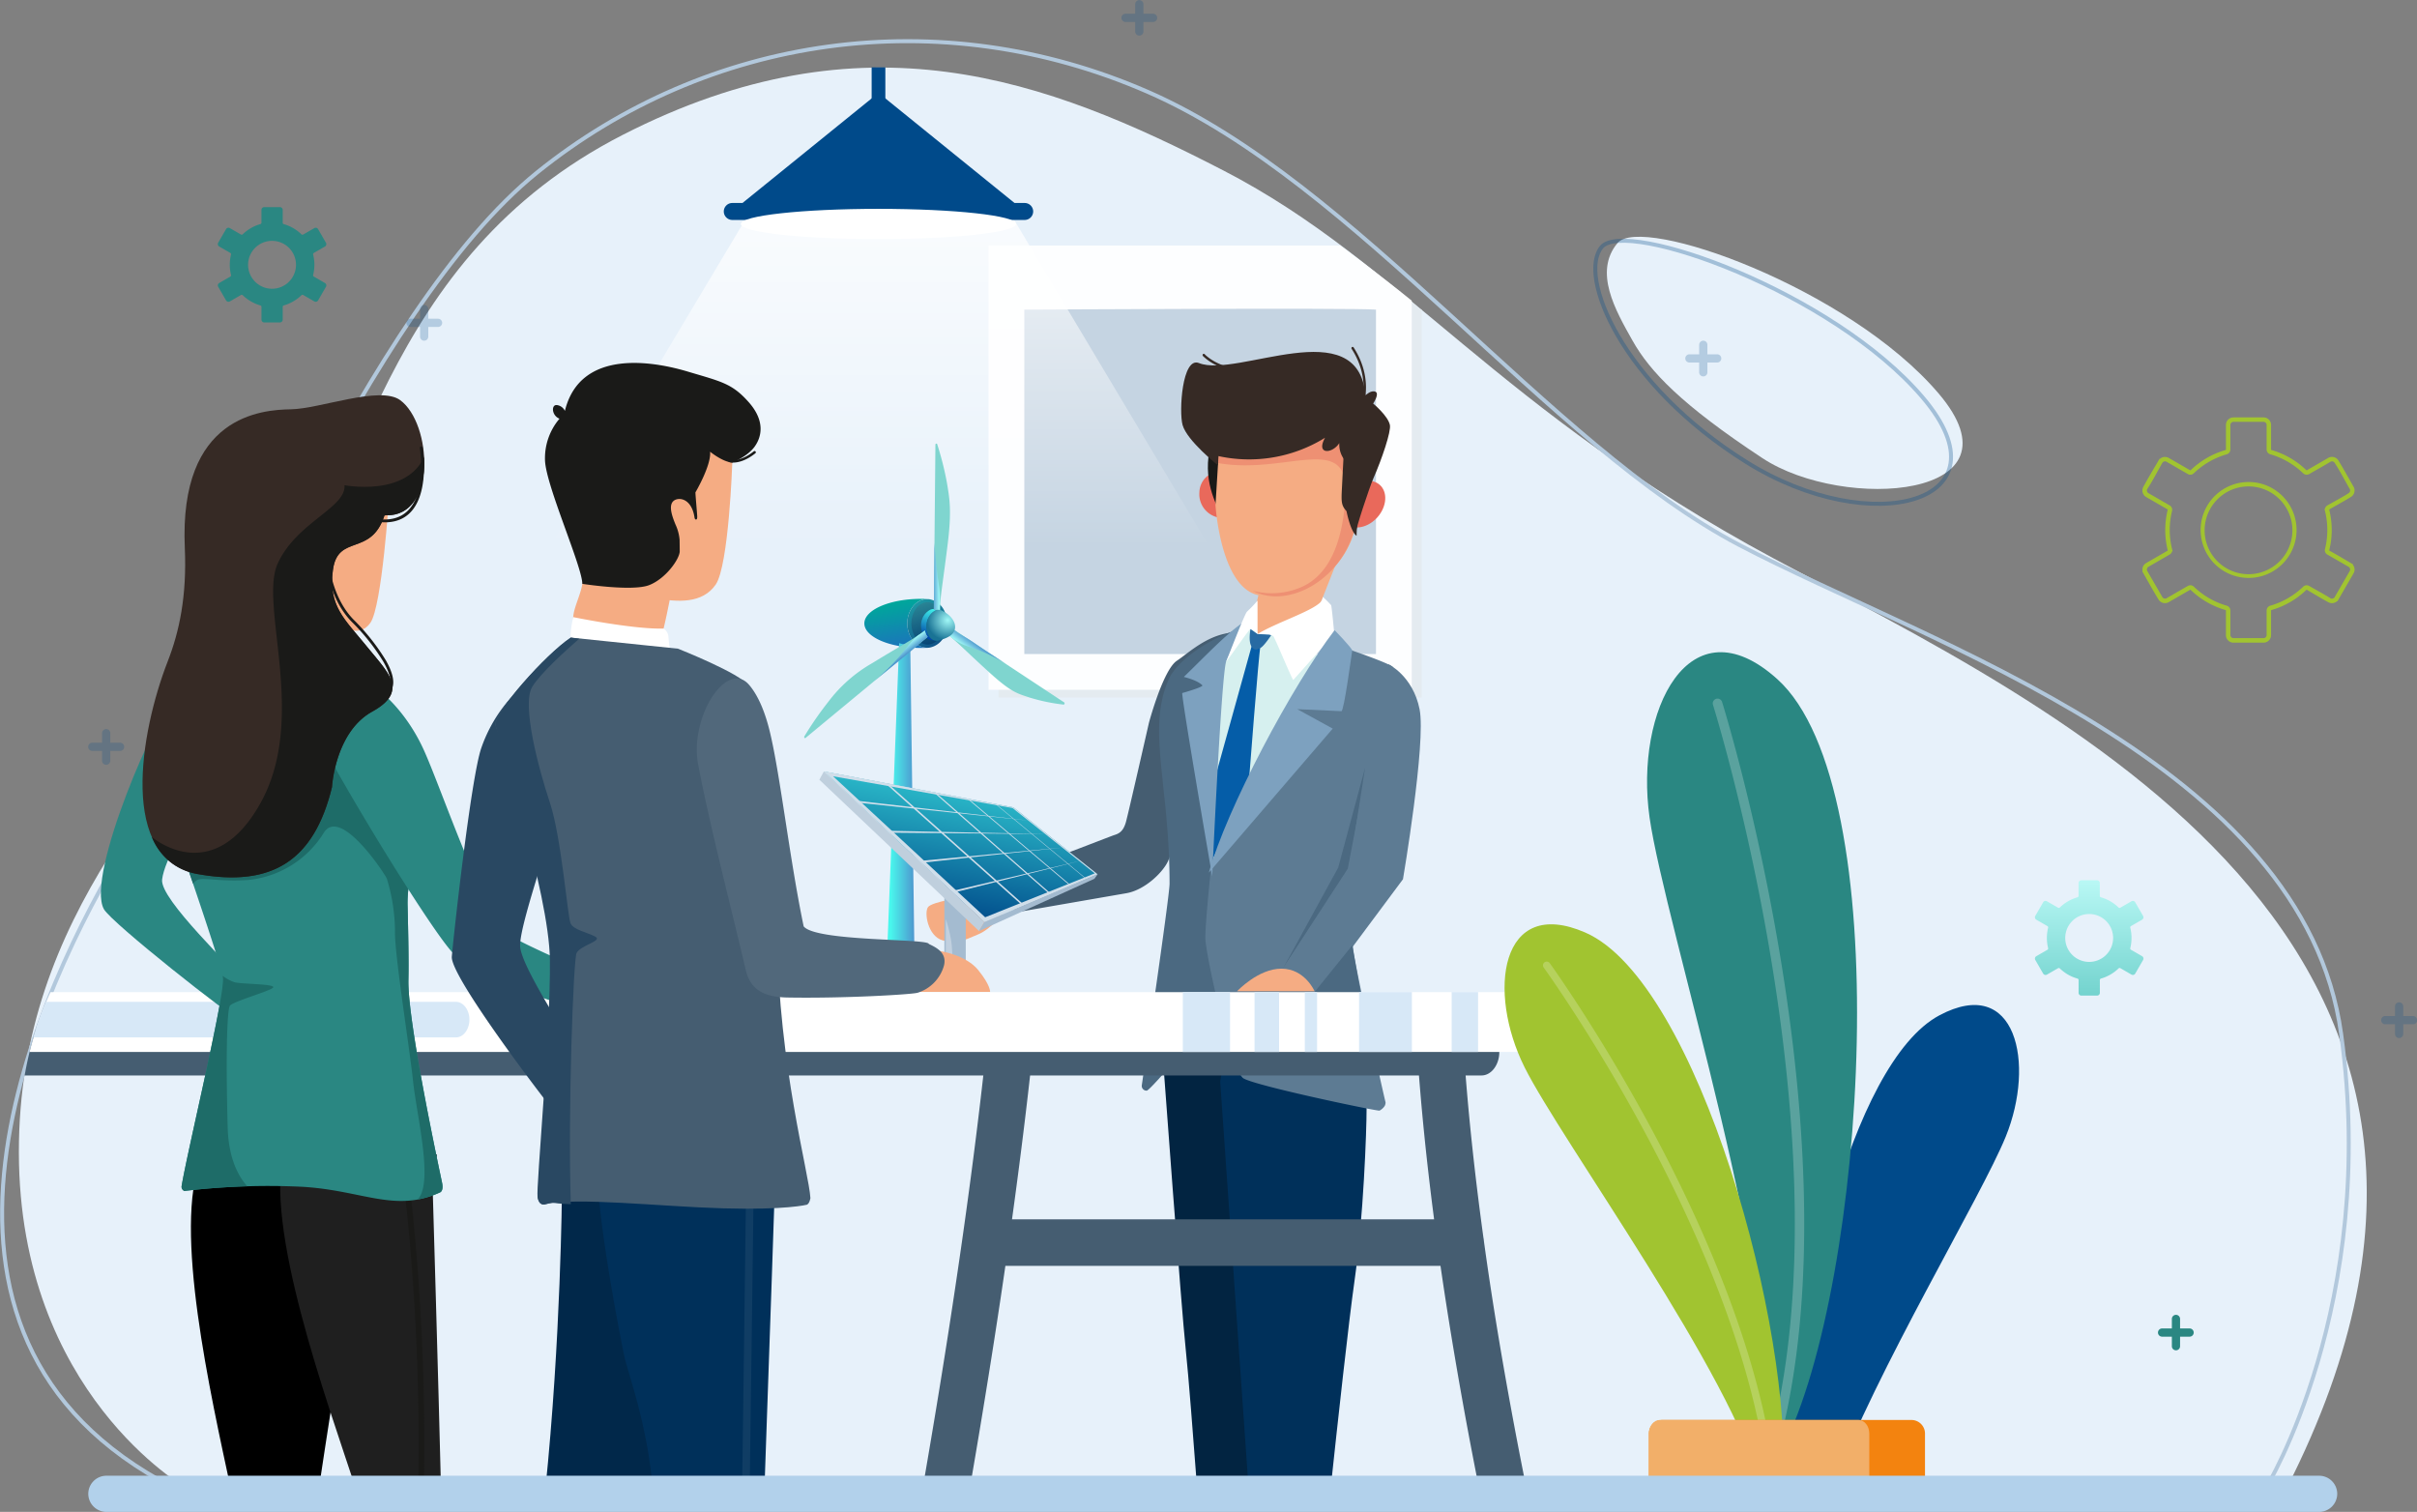
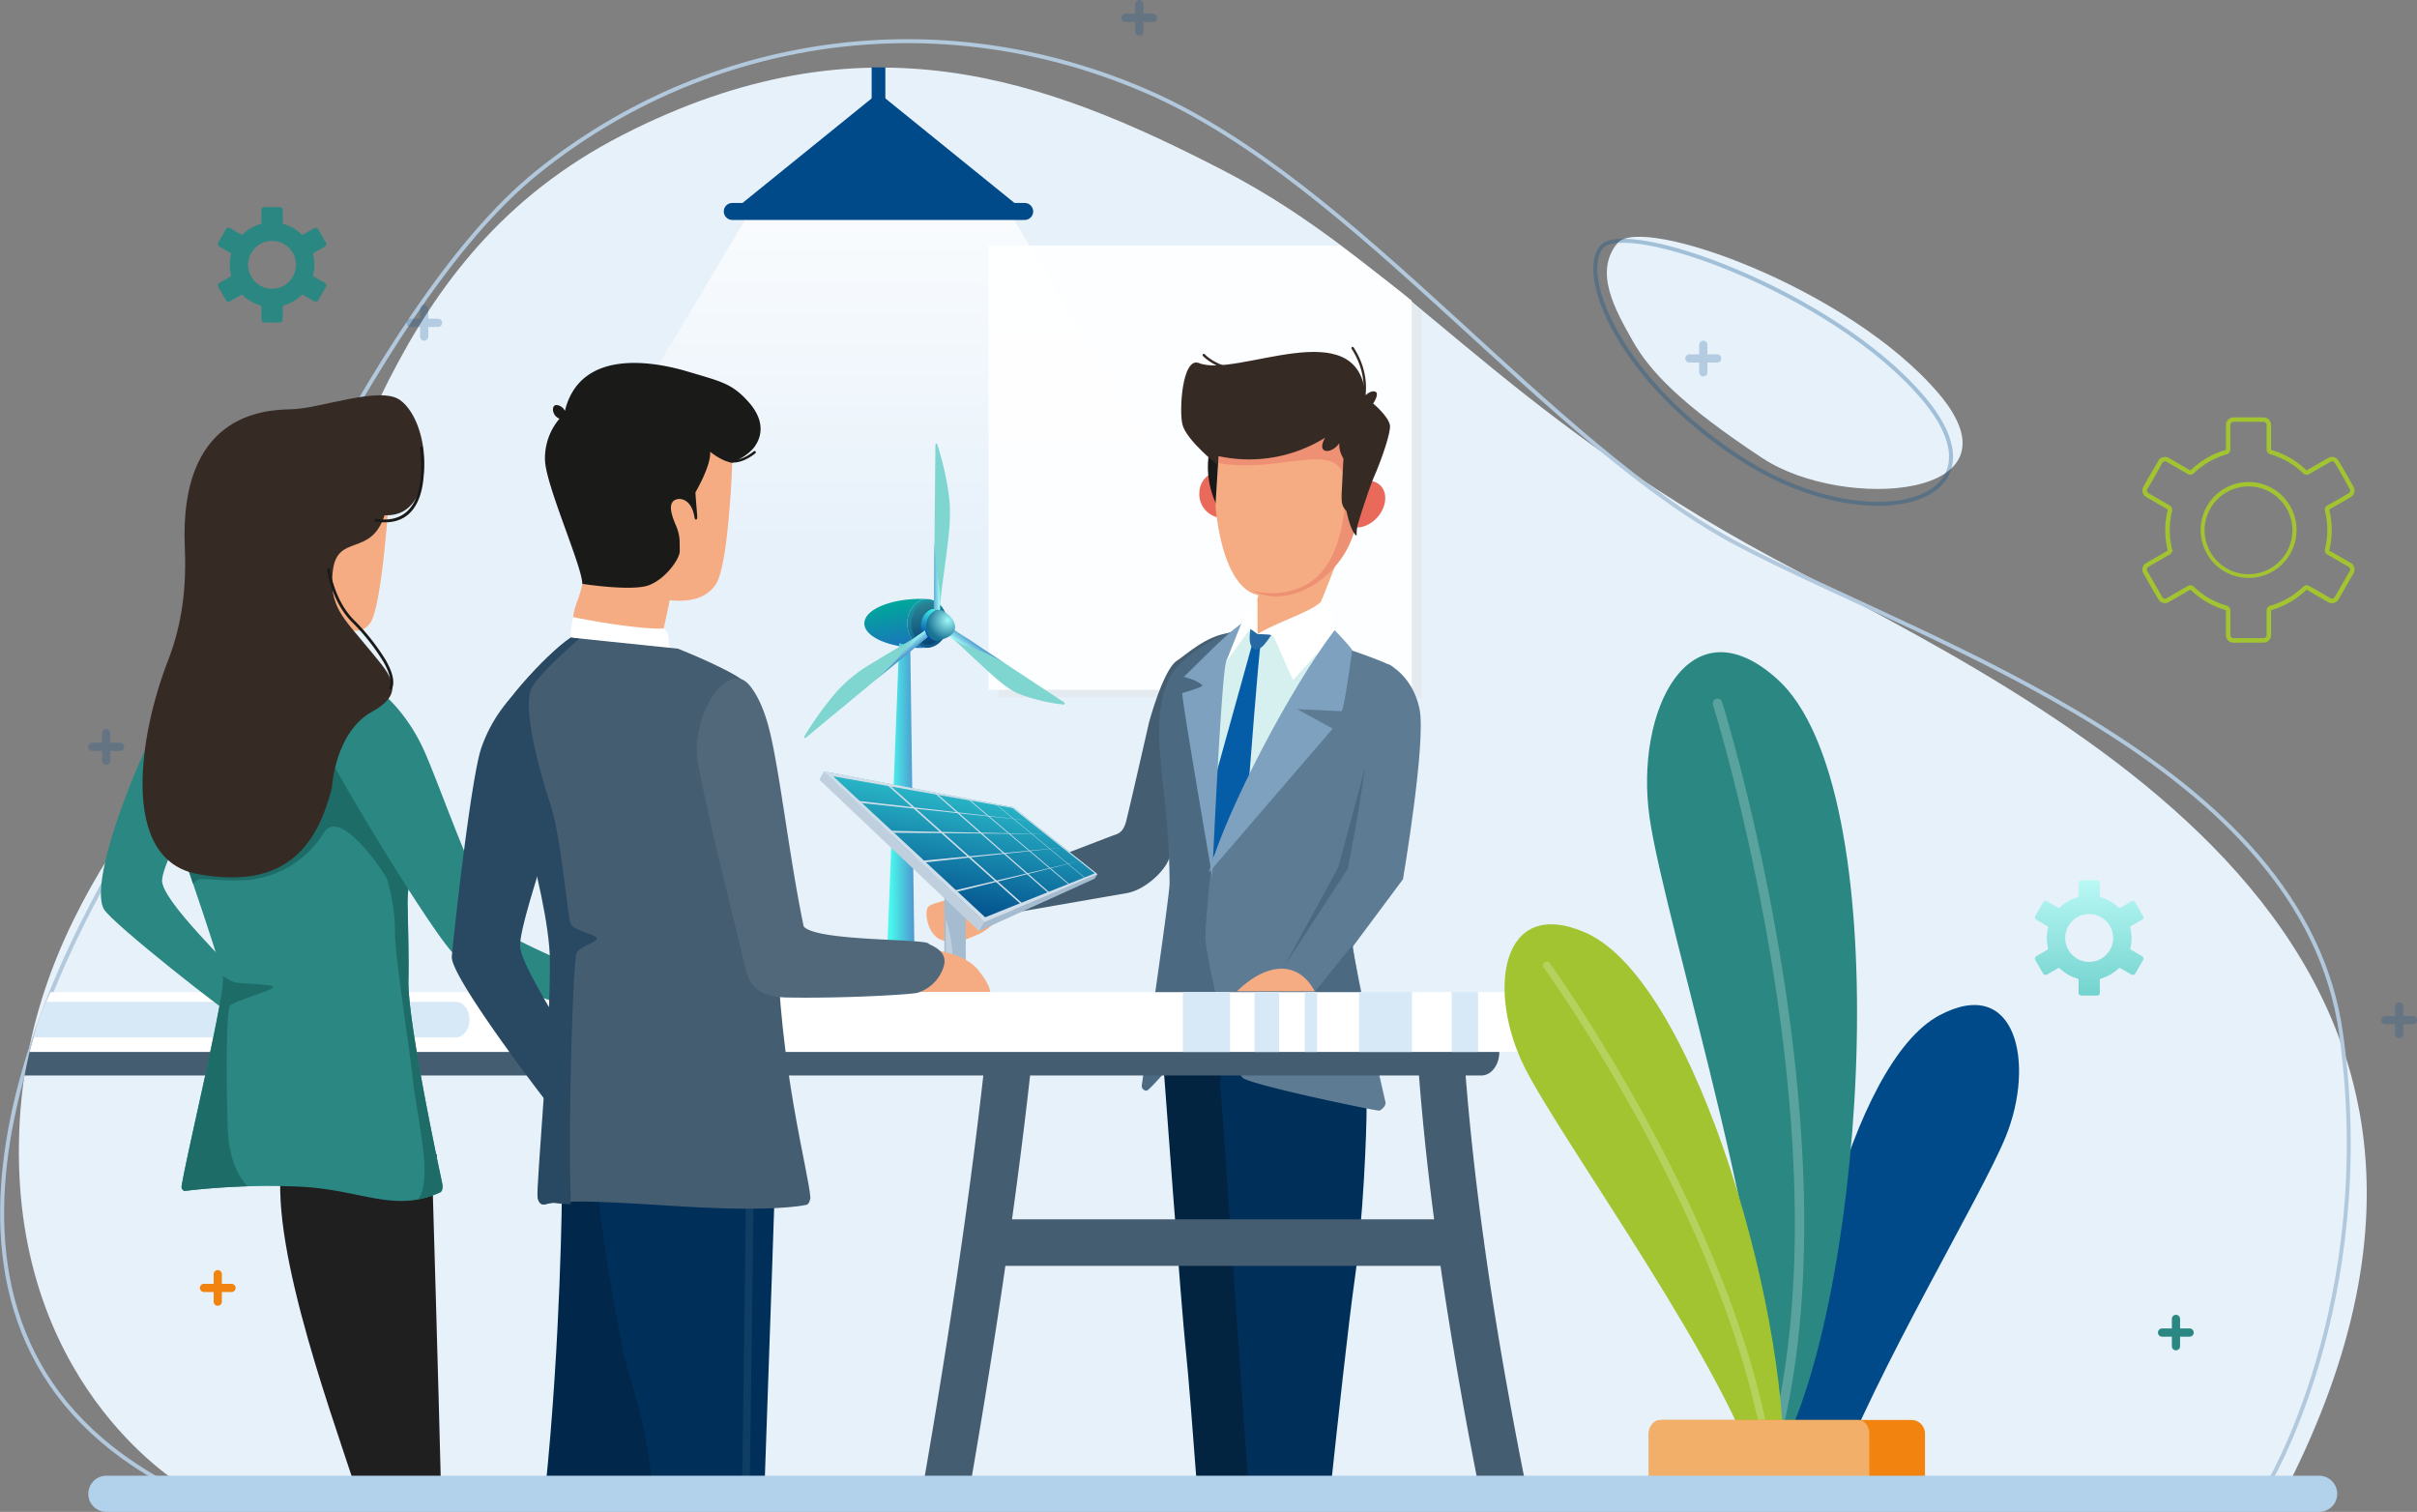
<svg xmlns="http://www.w3.org/2000/svg" xmlns:xlink="http://www.w3.org/1999/xlink" width="608.362" height="380.565" viewBox="0 0 608.362 380.565">
  <rect x="0" y="0" width="608.362" height="380.565" fill="#808080" stroke="none" />
  <defs>
    <linearGradient id="linear-gradient" x1="0.556" y1="-0.036" x2="0.359" y2="0.913" gradientUnits="objectBoundingBox">
      <stop offset="0" stop-color="#42f7ec" />
      <stop offset="1" stop-color="#0047a8" />
    </linearGradient>
    <linearGradient id="linear-gradient-2" x1="0.5" y1="0.654" x2="0.5" y2="-0.205" gradientUnits="objectBoundingBox">
      <stop offset="0" stop-color="#fff" stop-opacity="0" />
      <stop offset="1" stop-color="#fff" />
    </linearGradient>
    <linearGradient id="linear-gradient-3" x1="0.5" x2="0.5" y2="1" gradientUnits="objectBoundingBox">
      <stop offset="0" stop-color="#b9f8f5" />
      <stop offset="1" stop-color="#73d3ce" />
    </linearGradient>
    <linearGradient id="linear-gradient-4" x1="0.138" y1="0.763" x2="1.05" y2="0.74" gradientUnits="objectBoundingBox">
      <stop offset="0" stop-color="#4e96ce" />
      <stop offset="1" stop-color="#a7fffa" />
    </linearGradient>
    <linearGradient id="linear-gradient-5" x1="0.5" y1="1" x2="0.296" y2="0.134" gradientUnits="objectBoundingBox">
      <stop offset="0" stop-color="#1b75bb" />
      <stop offset="1" stop-color="#00a69c" />
    </linearGradient>
    <linearGradient id="linear-gradient-6" x1="1" y1="0.511" x2="0.144" y2="0.511" gradientUnits="objectBoundingBox">
      <stop offset="0" stop-color="#4e96ce" />
      <stop offset="1" stop-color="#49f7ed" />
    </linearGradient>
    <linearGradient id="linear-gradient-7" x1="0.663" y1="1" x2="-0.056" y2="-0.455" gradientUnits="objectBoundingBox">
      <stop offset="0" stop-color="#105388" />
      <stop offset="1" stop-color="#26beb4" />
    </linearGradient>
    <linearGradient id="linear-gradient-8" x1="0.615" y1="1.05" x2="0.369" gradientUnits="objectBoundingBox">
      <stop offset="0" stop-color="#043e71" stop-opacity="0.918" />
      <stop offset="1" stop-color="#2a8595" />
    </linearGradient>
    <clipPath id="clip-path">
      <path id="Path_19124" data-name="Path 19124" d="M982.968,391.4l1.39.223a2.571,2.571,0,0,1-1.6-.989,3.834,3.834,0,0,1-.724-1.612,4.8,4.8,0,0,1-.095-1.021,4.332,4.332,0,0,1,2.365-4,2.553,2.553,0,0,1,.731-.177l-1.389-.224a2.567,2.567,0,0,0-.732.177,4.335,4.335,0,0,0-2.365,4,4.8,4.8,0,0,0,.1,1.021,3.832,3.832,0,0,0,.724,1.613A2.573,2.573,0,0,0,982.968,391.4Z" transform="translate(-980.546 -383.599)" fill="url(#linear-gradient)" />
    </clipPath>
    <radialGradient id="radial-gradient" cx="0.72" cy="0.336" r="0.649" gradientTransform="matrix(-0.692, 0.77, -0.835, -0.638, 1.499, -0.004)" gradientUnits="objectBoundingBox">
      <stop offset="0" stop-color="#a0f7f6" />
      <stop offset="1" stop-color="#197395" />
    </radialGradient>
    <linearGradient id="linear-gradient-10" x1="-0.257" y1="0.728" x2="1" y2="0.721" xlink:href="#linear-gradient-4" />
    <linearGradient id="linear-gradient-11" x1="0.133" y1="0.762" x2="0.998" y2="0.761" xlink:href="#linear-gradient-4" />
    <linearGradient id="linear-gradient-12" x1="0.645" y1="0.5" x2="0.125" y2="0.371" xlink:href="#linear-gradient-6" />
    <linearGradient id="linear-gradient-13" x1="0.875" y1="-0.241" x2="0.5" y2="1" gradientUnits="objectBoundingBox">
      <stop offset="0" stop-color="#42f7ec" />
      <stop offset="1" stop-color="#004a8a" />
    </linearGradient>
  </defs>
  <g id="Group_5664" data-name="Group 5664" transform="translate(-1024.061 -2423.435)">
    <path id="Path_19287" data-name="Path 19287" d="M-9824.026,2288.822c4.354,7.732,12.274,16.109,32.7,29.578s66.939,10.236,44.3-16.329-74.739-45.062-80.785-37.812S-9828.381,2281.09-9824.026,2288.822Z" transform="translate(11259 220.36)" fill="#e7f1fa" />
    <path id="Path_19288" data-name="Path 19288" d="M-9791.33,2318.4c31.509,19.691,66.939,10.236,44.3-16.329s-74.739-45.062-80.785-37.812S-9822.839,2298.709-9791.33,2318.4Z" transform="translate(11255 221.36)" fill="none" stroke="rgba(0,74,138,0.3)" stroke-width="1" />
    <path id="Path_19275" data-name="Path 19275" d="M-11840.09,2597.955s-41.985-23.758-42.1-84.366,39.706-94.938,62.678-130.046,28.624-95.1,89.321-126.16,106.425-14.177,151.289,9.02,69.207,60.405,138.276,97.53,199.42,96.156,129.282,234.022C-11313.438,2597.224-11840.09,2597.955-11840.09,2597.955Z" transform="translate(12911 200)" fill="#e7f1fa" />
    <path id="Path_19286" data-name="Path 19286" d="M-9664.574,2597.955s28.321-46.174,18.9-114.284-103.123-97.751-151.369-123-96.334-91.109-148.951-114.092-110.91-14.21-153.691,20.226-80.721,132.006-103.181,168.675-63.485,123.948,11.7,162.474C-10190.871,2597.678-9664.574,2597.955-9664.574,2597.955Z" transform="translate(11259 200)" fill="none" stroke="#b2c8dc" stroke-width="1" />
    <g id="Group_5539" data-name="Group 5539" transform="translate(989.373 2380.158)">
      <g id="Group_5526" data-name="Group 5526" transform="translate(39.627 40)">
        <g id="Group_5523" data-name="Group 5523" transform="translate(114.335 65.086)">
          <path id="Path_19170" data-name="Path 19170" d="M357.832,117.418h-32.2v112.1H432.149V131.878c-.751-.145-2.7-2.563-3.785-2.691-7.181-.859-15.07,2.691-26.2,2.691h-25.71A19.3,19.3,0,0,1,357.832,117.418Z" transform="translate(-193.584 -115.751)" fill="#e4ebf0" fill-rule="evenodd" />
          <path id="Path_19171" data-name="Path 19171" d="M411.38,115.594H322.894V227.419H429.412V129.468C421.244,122.82,411.38,115.594,411.38,115.594Z" transform="translate(-193.349 -115.594)" fill="#fdfeff" fill-rule="evenodd" />
-           <path id="Path_19172" data-name="Path 19172" d="M421.255,132.569v86.694H332.747V132.569S415.814,132.086,421.255,132.569Z" transform="translate(-194.197 -116.442)" fill="#c5d4e2" fill-rule="evenodd" />
        </g>
        <path id="Path_19173" data-name="Path 19173" d="M172.439,220.405a36.107,36.107,0,0,0,1.313-9.665h0A36.072,36.072,0,0,0,171.5,198.16L234.264,93.075h66.37l76.054,127.33Z" transform="translate(-50.98 -35.569)" fill-rule="evenodd" fill="url(#linear-gradient-2)" />
        <g id="Group_5525" data-name="Group 5525" transform="translate(177.24 20.229)">
          <g id="Group_5524" data-name="Group 5524">
            <path id="Path_19174" data-name="Path 19174" d="M309.773,99.2H235.578l37.1-30.041Z" transform="translate(-233.736 -62.739)" fill="#004a8a" fill-rule="evenodd" />
            <path id="Path_19175" data-name="Path 19175" d="M235.7,90.739H309.3a2.143,2.143,0,0,1,2.136,2.135h0a2.143,2.143,0,0,1-2.136,2.135H235.7a2.143,2.143,0,0,1-2.136-2.135h0A2.143,2.143,0,0,1,235.7,90.739Z" transform="translate(-233.563 -56.597)" fill="#004a8a" fill-rule="evenodd" />
            <rect id="Rectangle_3445" data-name="Rectangle 3445" width="3.447" height="10.727" transform="translate(37.216)" fill="#004a8a" />
          </g>
-           <path id="Path_19176" data-name="Path 19176" d="M272.906,91.257c19.14,0,34.655,1.706,34.655,3.811s-15.515,3.813-34.655,3.813-34.655-1.707-34.655-3.813S253.766,91.257,272.906,91.257Z" transform="translate(-233.967 -55.642)" fill="#fff" fill-rule="evenodd" />
        </g>
        <g id="Group_5540" data-name="Group 5540">
          <path id="Path_19177" data-name="Path 19177" d="M149.591,128.615a1.033,1.033,0,0,1,2.066,0v2.431h2.43a1.033,1.033,0,1,1,0,2.065h-2.43v2.431a1.033,1.033,0,0,1-2.066,0v-2.431H147.16a1.033,1.033,0,0,1,0-2.065h2.431Z" transform="translate(-48.796 -47.54)" fill="rgba(0,74,138,0.22)" fill-rule="evenodd" />
          <path id="Path_19178" data-name="Path 19178" d="M116.352,146.889Zm-3.132-11.927a6.028,6.028,0,1,0,1.764,4.26,6.011,6.011,0,0,0-1.764-4.26Zm-1.3-5.972a10.573,10.573,0,0,1,2.362,1,10.737,10.737,0,0,1,2.072,1.563.37.37,0,0,0,.441.053l2.8-1.617.015-.009a.7.7,0,0,1,.932.264l.013.019,1.969,3.413a.7.7,0,0,1-.254.949l-.019.011-2.777,1.6a.368.368,0,0,0-.175.408h0a11.1,11.1,0,0,1,.234,1.273,10.683,10.683,0,0,1-.235,3.869.372.372,0,0,0,.2.42l2.776,1.6h0a.7.7,0,0,1,.254.949l-1.981,3.432h0a.7.7,0,0,1-.947.255l-.021-.01-2.78-1.606a.371.371,0,0,0-.441.054,10.687,10.687,0,0,1-2.072,1.56,10.566,10.566,0,0,1-2.377,1.011.37.37,0,0,0-.269.356v3.23a.7.7,0,0,1-.693.693h-3.964a.7.7,0,0,1-.693-.693v-3.231a.371.371,0,0,0-.285-.36,10.639,10.639,0,0,1-4.433-2.568.371.371,0,0,0-.46-.041l-2.781,1.606a.7.7,0,0,1-.948-.256l-.012-.018-1.97-3.413h0a.7.7,0,0,1,.253-.948l2.8-1.616a.368.368,0,0,0,.175-.408h0a10.613,10.613,0,0,1-.234-1.273,10.762,10.762,0,0,1,0-2.6,10.645,10.645,0,0,1,.234-1.273.37.37,0,0,0-.2-.419l-2.777-1.6a.7.7,0,0,1-.253-.948l.011-.02,1.97-3.413h0a.7.7,0,0,1,.422-.323.694.694,0,0,1,.526.068h0l2.8,1.617a.369.369,0,0,0,.45-.061,10.773,10.773,0,0,1,2.064-1.555,10.62,10.62,0,0,1,2.377-1.009.372.372,0,0,0,.27-.356V125.4a.694.694,0,0,1,.693-.692h3.964a.694.694,0,0,1,.693.692v3.23A.371.371,0,0,0,111.918,128.99Z" transform="translate(-45.42 -69.293)" fill="#2a8782" fill-rule="evenodd" />
          <path id="Path_19179" data-name="Path 19179" d="M677.033,248.525a12.073,12.073,0,1,0,2.625,3.928,12.1,12.1,0,0,0-2.625-3.928Zm-4.352-1.593a11.047,11.047,0,1,1-4.2-.829,11.018,11.018,0,0,1,4.2.829Zm1.336-8.9a19.887,19.887,0,0,1,8.228,4.773,1.266,1.266,0,0,0,1.513.183c1.775-1.025,3.643-2.04,5.382-3.109a.747.747,0,0,1,.262-.08.773.773,0,0,1,.764.378c1.295,1.959,2.594,4.49,3.793,6.567a.754.754,0,0,1,.1.278.826.826,0,0,1-.023.307.765.765,0,0,1-.356.469c-1.6,1.056-3.655,2.112-5.349,3.09a1.257,1.257,0,0,0-.533.6,1.288,1.288,0,0,0-.08.264l-.11.037.123.5q.146.589.254,1.175.105.57.181,1.193.074.607.111,1.2c.023.388.035.795.035,1.218s-.012.827-.035,1.214-.062.8-.111,1.2-.111.812-.181,1.192-.156.784-.254,1.176a1.261,1.261,0,0,0,.652,1.429l4.737,2.734v0l.56.324a.746.746,0,0,1,.223.2.757.757,0,0,1,.132.271.823.823,0,0,1,.023.306.752.752,0,0,1-.1.279l-3.507,6.078,0,0-.284.491a.765.765,0,0,1-.2.223.8.8,0,0,1-.272.132.78.78,0,0,1-.305.022.733.733,0,0,1-.277-.094c-1.7-1.066-3.611-2.083-5.362-3.094a1.265,1.265,0,0,0-1.506.181l0,0a19.993,19.993,0,0,1-3.858,2.907,19.444,19.444,0,0,1-2.156,1.076,19.694,19.694,0,0,1-2.269.8,1.269,1.269,0,0,0-.92,1.219l0,6.183a.738.738,0,0,1-.058.29.759.759,0,0,1-.169.249.738.738,0,0,1-.539.226h-7.586a.743.743,0,0,1-.291-.056.786.786,0,0,1-.25-.168.778.778,0,0,1-.167-.251.738.738,0,0,1-.058-.29v-6.183a1.278,1.278,0,0,0-.975-1.234,19.471,19.471,0,0,1-2.229-.794,19.81,19.81,0,0,1-2.141-1.069,20.036,20.036,0,0,1-2.016-1.337,19.8,19.8,0,0,1-1.843-1.572,1.268,1.268,0,0,0-1.575-.145l-5.293,3.056a.729.729,0,0,1-.28.093.781.781,0,0,1-.305-.022.8.8,0,0,1-.272-.132.788.788,0,0,1-.2-.223c-1.257-2.194-2.533-4.376-3.793-6.568a.762.762,0,0,1-.094-.279.784.784,0,0,1,.023-.305.763.763,0,0,1,.131-.272.719.719,0,0,1,.219-.2l5.355-3.091a1.262,1.262,0,0,0,.533-.6,1.281,1.281,0,0,0,.067-.2l.14-.028-.141-.569c-.1-.392-.182-.785-.254-1.175s-.13-.779-.18-1.193-.087-.807-.111-1.2-.036-.792-.036-1.214.013-.828.036-1.215.061-.8.11-1.2.111-.818.181-1.2.156-.782.254-1.173a1.26,1.26,0,0,0-.08-.837,1.284,1.284,0,0,0-.57-.592l-5.3-3.06a.754.754,0,0,1-.353-.469.782.782,0,0,1-.023-.305.758.758,0,0,1,.094-.279c1.295-1.925,2.592-4.5,3.793-6.567a.755.755,0,0,1,.469-.355.766.766,0,0,1,.3-.023.742.742,0,0,1,.28.1l5.357,3.091a1.237,1.237,0,0,0,.8.16,1.265,1.265,0,0,0,.724-.357,19.981,19.981,0,0,1,1.833-1.563A19.721,19.721,0,0,1,663,238.019a1.267,1.267,0,0,0,.92-1.218l0-6.183a.738.738,0,0,1,.058-.29.754.754,0,0,1,.168-.249.732.732,0,0,1,.249-.17.759.759,0,0,1,.291-.058h7.586a.757.757,0,0,1,.29.058.782.782,0,0,1,.251.167.773.773,0,0,1,.225.541V236.8a1.265,1.265,0,0,0,.272.785,1.278,1.278,0,0,0,.7.448Zm2.667-.234a20.937,20.937,0,0,1,6.336,4.2.143.143,0,0,0,.085.039.152.152,0,0,0,.093-.018q2.7-1.559,5.4-3.121a1.852,1.852,0,0,1,.677-.212,1.9,1.9,0,0,1,1.372.378,1.861,1.861,0,0,1,.484.552c1.3,2.114,2.544,4.4,3.793,6.567a1.845,1.845,0,0,1,.234.7,1.9,1.9,0,0,1-.374,1.4,1.836,1.836,0,0,1-.552.484c-1.722,1.065-3.591,2.074-5.353,3.091a.16.16,0,0,0-.061.071.146.146,0,0,0-.008.094l.123.5-.007,0c.054.243.1.49.149.74q.118.643.194,1.264t.114,1.269q.04.656.04,1.282c0,.416-.013.844-.04,1.28s-.065.859-.114,1.271-.115.834-.195,1.261-.167.841-.267,1.242a.143.143,0,0,0,.011.1.145.145,0,0,0,.066.072c1.967,1.051,3.964,2.286,5.91,3.41l-.069.087.059.075a1.9,1.9,0,0,1,.374,1.4,1.824,1.824,0,0,1-.235.7l-4.075,7.059-.076-.045c-.04.037-.083.072-.125.105a1.9,1.9,0,0,1-1.4.374,1.866,1.866,0,0,1-.68-.223c-1.784-.947-3.618-2.09-5.379-3.106a.145.145,0,0,0-.09-.016.148.148,0,0,0-.087.04,20.905,20.905,0,0,1-8.747,5.056.146.146,0,0,0-.109.142v6.183a1.88,1.88,0,0,1-.557,1.331,1.919,1.919,0,0,1-.61.41,1.892,1.892,0,0,1-.719.144h-7.586a1.9,1.9,0,0,1-.72-.144,1.956,1.956,0,0,1-.613-.41,1.9,1.9,0,0,1-.409-.612,1.85,1.85,0,0,1-.145-.719v-6.183a.157.157,0,0,0-.029-.093.153.153,0,0,0-.085-.051l-.024-.009a20.909,20.909,0,0,1-6.777-3.387,21.405,21.405,0,0,1-1.943-1.66.142.142,0,0,0-.088-.041.147.147,0,0,0-.1.024l-5.354,3.09a1.854,1.854,0,0,1-.7.234,1.908,1.908,0,0,1-.735-.049,1.88,1.88,0,0,1-.661-.325,1.848,1.848,0,0,1-.476-.536c-1.407-2.262-2.736-4.739-4.076-7.061l.071-.043a1.721,1.721,0,0,1-.031-.179,1.891,1.891,0,0,1,.374-1.394,1.829,1.829,0,0,1,.55-.486l5.354-3.091a.14.14,0,0,0,.06-.069.15.15,0,0,0,.009-.1l-.139-.567h.009c-.049-.22-.093-.445-.135-.671-.079-.429-.144-.85-.193-1.264s-.089-.835-.115-1.271-.039-.863-.039-1.28.013-.844.039-1.281.065-.86.115-1.274.114-.83.193-1.262.168-.838.267-1.239a.16.16,0,0,0-.01-.1.146.146,0,0,0-.069-.069l-5.347-3.088a1.831,1.831,0,0,1-.55-.485,1.922,1.922,0,0,1-.325-.66,1.9,1.9,0,0,1,.176-1.416c1.275-2.36,2.736-4.741,4.086-7.077l.076.047a1.627,1.627,0,0,1,.126-.107,1.891,1.891,0,0,1,1.4-.374,1.859,1.859,0,0,1,.7.231l.4.227v0l4.966,2.866a.153.153,0,0,0,.095.019.143.143,0,0,0,.084-.042l.014-.013a20.889,20.889,0,0,1,8.733-5.042.161.161,0,0,0,.079-.053.143.143,0,0,0,.03-.09v-6.183a1.885,1.885,0,0,1,.557-1.331,1.894,1.894,0,0,1,.61-.41,1.866,1.866,0,0,1,.72-.144h7.586a1.863,1.863,0,0,1,.719.144,1.943,1.943,0,0,1,.613.41,1.883,1.883,0,0,1,.554,1.331V236.8a.163.163,0,0,0,.03.094.152.152,0,0,0,.082.051l.025.009A20.99,20.99,0,0,1,676.684,237.8Z" transform="translate(-107.466 -120.388)" fill="#a1c430" fill-rule="evenodd" />
          <path id="Path_19180" data-name="Path 19180" d="M615.717,308.221Zm-3.133-11.927a6.027,6.027,0,1,0,1.765,4.261,6,6,0,0,0-1.765-4.261Zm-1.3-5.971a10.581,10.581,0,0,1,2.361,1,10.816,10.816,0,0,1,2.073,1.563.367.367,0,0,0,.441.054l2.8-1.617.016-.009a.7.7,0,0,1,.932.263l.012.02,1.969,3.412a.7.7,0,0,1-.255.95l-.018.01-2.776,1.6a.368.368,0,0,0-.175.408h0a10.473,10.473,0,0,1,.235,1.275,10.751,10.751,0,0,1,0,2.595,10.6,10.6,0,0,1-.235,1.273.371.371,0,0,0,.2.42l2.777,1.6h0a.7.7,0,0,1,.255.949l-1.981,3.432h0a.7.7,0,0,1-.948.255l-.02-.011-2.78-1.606a.371.371,0,0,0-.441.053,10.622,10.622,0,0,1-4.45,2.572.373.373,0,0,0-.269.357v3.229a.7.7,0,0,1-.694.693h-3.964a.694.694,0,0,1-.692-.693v-3.229a.371.371,0,0,0-.284-.362A10.58,10.58,0,0,1,603,309.783a10.688,10.688,0,0,1-2.072-1.562.368.368,0,0,0-.459-.041l-2.782,1.6a.7.7,0,0,1-.948-.255l-.012-.018-1.97-3.414h0a.7.7,0,0,1,.254-.948l2.8-1.614a.371.371,0,0,0,.175-.409h0a10.6,10.6,0,0,1-.233-1.273,10.635,10.635,0,0,1,0-2.6,10.675,10.675,0,0,1,.233-1.273.369.369,0,0,0-.2-.419l-2.776-1.6a.7.7,0,0,1-.254-.949l.011-.02,1.97-3.413h0a.7.7,0,0,1,.949-.255h0l2.8,1.617a.369.369,0,0,0,.45-.062A10.785,10.785,0,0,1,603,291.327a10.568,10.568,0,0,1,2.376-1.008.373.373,0,0,0,.27-.357v-3.229a.694.694,0,0,1,.692-.693h3.964a.7.7,0,0,1,.694.693v3.229A.372.372,0,0,0,611.284,290.323Z" transform="translate(-87.411 -61.182)" fill-rule="evenodd" fill="url(#linear-gradient-3)" />
          <path id="Path_19181" data-name="Path 19181" d="M221.806,68.691a1.034,1.034,0,0,1,2.067,0v2.43h2.43a1.033,1.033,0,1,1,0,2.066h-2.43v2.431a1.034,1.034,0,0,1-2.067,0V73.187h-2.43a1.033,1.033,0,1,1,0-2.066h2.43Z" transform="translate(58.987 -64.381)" fill="rgba(0,74,138,0.22)" fill-rule="evenodd" />
          <path id="Path_19182" data-name="Path 19182" d="M350.873,41.033a1.034,1.034,0,0,1,2.067,0v2.431h2.43a1.034,1.034,0,1,1,0,2.067h-2.43V47.96a1.034,1.034,0,1,1-2.067,0V45.531h-2.43a1.034,1.034,0,1,1,0-2.067h2.43Z" transform="translate(71.876 49)" fill="rgba(0,74,138,0.22)" fill-rule="evenodd" />
          <path id="Path_19184" data-name="Path 19184" d="M693.515,320.678a1.033,1.033,0,0,1,2.066,0v2.431h2.43a1.033,1.033,0,1,1,0,2.065h-2.43v2.431a1.033,1.033,0,0,1-2.066,0v-2.431h-2.43a1.033,1.033,0,1,1,0-2.065h2.43Z" transform="translate(-95.623 -64.075)" fill="rgba(0,74,138,0.22)" fill-rule="evenodd" />
          <path id="Path_19185" data-name="Path 19185" d="M632.054,406.723a1.034,1.034,0,0,1,2.067,0v2.429h2.43a1.034,1.034,0,0,1,0,2.067h-2.43v2.431a1.034,1.034,0,0,1-2.067,0v-2.431h-2.43a1.034,1.034,0,1,1,0-2.067h2.43Z" transform="translate(-90.332 -71.483)" fill="#2a8782" fill-rule="evenodd" />
          <path id="Path_19186" data-name="Path 19186" d="M92.74,394.431a1.033,1.033,0,1,1,2.066,0v2.429h2.43a1.034,1.034,0,0,1,0,2.068h-2.43v2.429a1.033,1.033,0,1,1-2.066,0v-2.429H90.31a1.034,1.034,0,0,1,0-2.068h2.43Z" transform="translate(-43.901 -70.425)" fill="#f3830f" fill-rule="evenodd" />
          <path id="Path_19187" data-name="Path 19187" d="M62.009,245.39a1.034,1.034,0,0,1,2.067,0v2.429h2.43a1.034,1.034,0,1,1,0,2.067h-2.43v2.43a1.034,1.034,0,1,1-2.067,0v-2.43h-2.43a1.034,1.034,0,1,1,0-2.067h2.43Z" transform="translate(-41.256 -57.593)" fill="rgba(0,74,138,0.22)" fill-rule="evenodd" />
        </g>
      </g>
      <g id="Group_5530" data-name="Group 5530" transform="translate(270.793 130.592)">
        <g id="Group_5545" data-name="Group 5545" transform="translate(-33.689 24.353)">
          <path id="Path_19122" data-name="Path 19122" d="M927.925,390.819a4.762,4.762,0,0,1-.782,1.73c2.249,1.478,5.027,4.467,11.158,10.016,5.586,5.054,7.011,5.246,10.132,6.289a46.715,46.715,0,0,0,8.547,1.766c.2-.049.287-.44.123-.548Z" transform="translate(-891.647 -344.926)" fill="#7fd5cf" />
          <path id="Path_19136" data-name="Path 19136" d="M0,0S.557,7.132.642,9.983s.526,4.618.434,6.083a5.15,5.15,0,0,0,.2,1.213,7.71,7.71,0,0,1,.916-.041c.514.007.6.1.6.1a9.907,9.907,0,0,0,.14-3.225c-.182-2.076-.392-2.215-1.525-5.893A41.564,41.564,0,0,1,0,0Z" transform="matrix(-0.602, 0.799, -0.799, -0.602, 51.43, 55.852)" fill="url(#linear-gradient-4)" />
          <path id="Path_19118" data-name="Path 19118" d="M985.071,385.5c0,3.413,6.372,6.174,14.231,6.174.62,0,1.229-.015,1.829-.053a1.781,1.781,0,0,1-.185.006.284.284,0,0,1-.05,0c-2.77,0-5.016-2.745-5.016-6.13s2.246-6.13,5.016-6.13a.251.251,0,0,1,.05,0c.062,0,.122,0,.185.006-.6-.037-1.208-.053-1.829-.053C991.443,379.327,985.071,382.088,985.071,385.5Z" transform="translate(-969.928 -340.246)" fill="url(#linear-gradient-5)" />
          <path id="Path_19119" data-name="Path 19119" d="M996.806,398.55a10.423,10.423,0,0,1-2.8-.419l-3.159,81.337h7.042l-.047-3.559Z" transform="translate(-970.105 -347.904)" fill="url(#linear-gradient-6)" />
          <path id="Path_19120" data-name="Path 19120" d="M977.006,385.531c0,3.385,2.246,6.13,5.016,6.13a.278.278,0,0,0,.05,0,1.813,1.813,0,0,0,.185-.006c.034,0,.072,0,.107,0,.066-.007.132-.013.2-.022a5.139,5.139,0,0,0,3.906-3.253,7.362,7.362,0,0,0,0-5.684,5.139,5.139,0,0,0-3.906-3.253c-.066-.009-.131-.016-.2-.022a1.023,1.023,0,0,0-.107,0c-.063-.006-.123-.006-.185-.006a.241.241,0,0,0-.05,0C979.252,379.4,977.006,382.146,977.006,385.531Z" transform="translate(-951.055 -340.277)" fill="url(#linear-gradient-7)" />
          <path id="Path_19121" data-name="Path 19121" d="M978.473,386.082c0,2.943,1.817,5.329,4.06,5.329a.193.193,0,0,0,.041,0,2.756,2.756,0,0,0,.4-.027c2.037-.286,3.623-2.55,3.623-5.3s-1.587-5.012-3.623-5.3a2.692,2.692,0,0,0-.4-.027.193.193,0,0,0-.041,0C980.291,380.753,978.473,383.139,978.473,386.082Z" transform="translate(-951.481 -340.827)" fill="url(#linear-gradient-8)" />
          <g id="Group_5491" data-name="Group 5491" transform="translate(29.399 41.613)" clip-path="url(#clip-path)">
            <path id="Path_19123" data-name="Path 19123" d="M979.567,387.739c0-.079,0-.157.009-.235s.014-.175.024-.262c.012-.1.027-.207.046-.309.025-.145.058-.289.1-.429a4.846,4.846,0,0,1,.44-1.091q.107-.193.229-.37c.057-.082.116-.162.178-.239s.1-.127.16-.187.1-.1.149-.155.094-.09.143-.133.092-.079.139-.116.089-.069.135-.1.088-.062.133-.091.089-.055.134-.081.089-.049.134-.072.09-.044.136-.064l.081-.034.058-.023c.047-.018.094-.034.142-.049s.1-.029.148-.041.1-.024.154-.034.108-.018.164-.024l.066-.006.111-.007c.056,0,.112,0,.167,0h.026c.074,0,.148.009.22.019l.044.007h.011l1.39.223a2.367,2.367,0,0,0-.282-.028h-.02a2.433,2.433,0,0,0-.279.008l-.066.007c-.054.007-.11.014-.164.024s-.1.021-.154.033-.1.026-.148.042-.1.031-.143.049l-.057.022-.081.034c-.046.02-.091.041-.136.064s-.09.046-.134.072-.09.053-.134.081-.09.059-.134.09-.09.066-.135.1-.093.076-.139.116-.1.087-.142.133-.1.1-.149.155-.108.123-.16.187-.121.156-.177.239a4.248,4.248,0,0,0-.23.369,4.861,4.861,0,0,0-.44,1.091q-.057.211-.1.429-.027.153-.046.309c-.01.087-.018.174-.023.262s-.008.156-.01.235v.03c0,.064,0,.126,0,.188s.005.135.009.2.01.128.017.191.014.123.023.183.018.118.029.177l.016.081c.006.03.012.06.02.091.013.056.026.113.041.168s.031.111.048.166.036.111.056.165.041.111.064.165.047.112.072.167.055.115.085.17.064.117.1.174.078.124.119.184.079.111.121.164l.028.036q.1.121.206.229a2.493,2.493,0,0,0,1.369.724l-1.39-.223a2.49,2.49,0,0,1-1.369-.724c-.072-.072-.14-.149-.206-.229l-.028-.035c-.041-.053-.082-.108-.121-.164s-.081-.12-.119-.183-.067-.115-.1-.175-.058-.112-.084-.17-.05-.11-.073-.166-.043-.109-.064-.165-.038-.109-.055-.165-.033-.11-.048-.166-.029-.111-.042-.168c-.007-.03-.013-.06-.019-.091s-.012-.054-.016-.081c-.011-.058-.021-.117-.03-.177s-.016-.122-.023-.183-.012-.126-.017-.191-.008-.133-.009-.2,0-.125,0-.188Z" transform="translate(-979.566 -383.593)" fill="url(#linear-gradient)" />
          </g>
          <path id="Path_19125" data-name="Path 19125" d="M976.461,307.4a.261.261,0,0,0-.24.25l-.4,41.613a3.141,3.141,0,0,0,.6-.062,3.669,3.669,0,0,1,.93.062c.039-3.094.851-7.562,1.984-16.8,1.032-8.415.4-11.483-.226-15.246a76.69,76.69,0,0,0-2.46-9.728A.193.193,0,0,0,976.461,307.4Z" transform="translate(-943.191 -307.403)" fill="#7fd5cf" />
          <path id="Path_19126" data-name="Path 19126" d="M1015.631,392.743c-2.288,1.88-5.9,3.706-13.163,8.179a36.4,36.4,0,0,0-11.094,9.727,85.769,85.769,0,0,0-6.085,8.787c-.07.2.068.421.213.409a.157.157,0,0,0,.086-.037l30.767-25.452A3.839,3.839,0,0,1,1015.631,392.743Z" transform="translate(-985.27 -345.71)" fill="#7fd5cf" />
          <path id="Path_19127" data-name="Path 19127" d="M973.623,388.143a5.592,5.592,0,0,0,.086,1.014,3.986,3.986,0,0,0,.661,1.6,2.162,2.162,0,0,0,1.977,1,1.305,1.305,0,0,0,.21-.036,1.405,1.405,0,0,0,.2-.053c.005.006.005,0,.005,0,2.477-.684,3.811-1.528,4.028-3.072.212-1.5-1.045-3.35-3.233-4.388a1.485,1.485,0,0,0-.172-.082.512.512,0,0,0-.054-.024,1.992,1.992,0,0,0-.9-.124,2.164,2.164,0,0,0-.661.177A4.375,4.375,0,0,0,973.623,388.143Z" transform="translate(-942.824 -342.139)" fill="url(#radial-gradient)" />
          <path id="Path_19134" data-name="Path 19134" d="M-10792.673,1099.779s.467,6.6,1,9.785a34.967,34.967,0,0,1,.384,6c-.015.627,0,1.067,0,1.067a2.732,2.732,0,0,0-.786-.079,3.162,3.162,0,0,0-.758.079S-10792.779,1107.774-10792.673,1099.779Z" transform="translate(10825.464 -1074.751)" fill="url(#linear-gradient-10)" />
          <path id="Path_19137" data-name="Path 19137" d="M0,0S.146,6.506.211,9.91s.312,5,.214,6.446c.021.62.044,1.067.044,1.067a2.421,2.421,0,0,1,.925.129c.528.173.792.278.792.278a11.938,11.938,0,0,1,.08-1.943c.125-2-.985-5.139-1.579-8.756A59.7,59.7,0,0,1,0,0Z" transform="translate(17.646 59.75) rotate(-128)" fill="url(#linear-gradient-11)" />
          <path id="Path_19274" data-name="Path 19274" d="M-11606.926,2476.461s9.5-10.5,21.42,0C-11585.414,2476.4-11606.926,2476.461-11606.926,2476.461Z" transform="translate(11620.464 -2344.823)" fill="url(#linear-gradient-12)" />
        </g>
        <path id="Path_19263" data-name="Path 19263" d="M16.069,133.8s-4.72-1.732-8.307-1.574c-2.066.091-2.867,1.538-1.481,2.92.634.64,3.35,1.319,3.35,1.319S1.555,137.653.5,138.985s-.091,7.324,3.613,8.387,5.67-.115,8.992-1.493,6.215-5.324,6.215-5.324Z" transform="translate(-3 2)" fill="#f5ac83" />
        <path id="Path_19200" data-name="Path 19200" d="M368.7,217.775a16.465,16.465,0,0,1,.678,8.243c-.439,2.673-16.378,46.119-17.427,48.933s-5.8,7.64-10.682,8.471c-1.982.338-27.938,4.846-27.938,4.846s-1.438-5.362-5.36-8.484c5.976-1.484,29.194-10.675,30.264-11,1.277-.389,2.312-.986,2.956-3.3s5.793-24.987,5.793-24.987,3.553-13.29,7.022-15.594C357.155,222.813,362.012,217.989,368.7,217.775Z" transform="translate(-293.895 -145.897)" fill="#455d71" fill-rule="evenodd" />
        <path id="Path_19201" data-name="Path 19201" d="M356.848,315.5l-2.214,19.457s4.489,61.125,5.627,71.743c.654,6.106,1.936,22.593,2.906,35.5h21.01l.844-119.949Z" transform="translate(-297.912 -154.31)" fill="#022441" fill-rule="evenodd" />
        <path id="Path_19202" data-name="Path 19202" d="M371.373,333.95l-1.094,6.877,7.188,102.951h20.55c1.839-17.231,4.619-42.65,6.063-52.757,2.275-15.927,3.053-38.061,3.044-43.3s-6.079-13.013-8.165-13.582S371.373,333.95,371.373,333.95Z" transform="translate(-299.259 -155.888)" fill="#00305a" fill-rule="evenodd" />
        <path id="Path_19203" data-name="Path 19203" d="M382.2,211.4l-11.945,8.531s-8.521,33.364-8.555,34.879-3.3,19.916-3.3,19.916,11.946,4.741,13.652.189,20.855-37.161,21.8-42.281-1.328-17.254-2.465-18.582S382.2,211.4,382.2,211.4Z" transform="translate(-298.237 -145.348)" fill="#d6f0ef" fill-rule="evenodd" />
        <path id="Path_19204" data-name="Path 19204" d="M380.518,215.687l-1.538-4.664.971-2.2,1.569-6.636,22.372-13.627-9.251,23.486Z" transform="translate(-300.008 -143.382)" fill="#f5ac83" fill-rule="evenodd" />
        <path id="Path_19205" data-name="Path 19205" d="M380.665,217.347s3.558.055,3.981.5,4.427,10.208,5.037,11.061l10.332-11.566s-.634-6.968-.8-7.276a27.563,27.563,0,0,0-2.071-2.064,2.73,2.73,0,0,1-.626,1.343C394.02,211.757,385.517,214.409,380.665,217.347Z" transform="translate(-300.275 -145.053)" fill="#fff" fill-rule="evenodd" />
        <path id="Path_19206" data-name="Path 19206" d="M372.5,217.168c-5.1,1.418-14.592,6.871-17.023,12.338-5.573,12.529.2,26.46.2,51.461,0,3.222-6.884,50.005-6.979,50.669a1.192,1.192,0,0,0,1.233,1.423c.948,0,16.875-18.838,17.728-21.114s-1.6-48.636-1.6-48.636l1.6-38.231Z" transform="translate(-297.4 -145.844)" fill="#4b6981" fill-rule="evenodd" />
        <path id="Path_19207" data-name="Path 19207" d="M402.437,222.495s10.413,3.519,10.982,4.467-9.931,67.308-10.12,69.772,7.965,38.774,8.249,39.721a1.834,1.834,0,0,1-.238.949,3.514,3.514,0,0,1-1.279,1.139c-.332.236-31.234-6.229-34.267-8.126s-9.575-31.379-9.575-35.36,1.417-17.554,1.417-17.554l19.536-36.067S393.074,223.5,402.437,222.495Z" transform="translate(-298.907 -146.303)" fill="#5d7b93" fill-rule="evenodd" />
        <path id="Path_19265" data-name="Path 19265" d="M349.766,205.775,340.536,239l-.906,21.216,9.4-20.138s2.485-32.384,2.929-34.3C351.99,205.751,349.766,205.775,349.766,205.775Z" transform="translate(-270.793 -130.592)" fill="#055da8" />
        <path id="Path_19208" data-name="Path 19208" d="M374.767,215.324c-4.034,2.757-10.024,9.088-14.544,13.434,1.417.376,3.58,1.031,4.661,2.112.381.381-4.533,1.822-5.039,1.937-.43.1,7.524,46.135,7.524,46.135s2.309-51.077,3.533-54.116a55.688,55.688,0,0,1,4.517-7.845Z" transform="translate(-298.36 -145.686)" fill="#7da1bf" fill-rule="evenodd" />
        <path id="Path_19209" data-name="Path 19209" d="M398.806,217.148c-10.624,13.871-27.217,44.991-31.642,61.035l31.168-36.254-8.933-4.9,11.122.516c.664.031,2.625-14.783,2.721-15.258S398.806,217.148,398.806,217.148Z" transform="translate(-298.991 -145.843)" fill="#7da1bf" fill-rule="evenodd" />
        <path id="Path_19210" data-name="Path 19210" d="M379.817,209.007a32.316,32.316,0,0,1-2.628,2.762c-.52.332-4.871,11.661-5.246,12.513s5.57-7.849,6-8.038,1.878,1.29,1.878,1.29Z" transform="translate(-299.401 -145.142)" fill="#fff" fill-rule="evenodd" />
        <path id="Path_19211" data-name="Path 19211" d="M370.382,173.4a5.968,5.968,0,0,1,5.113,6.4,5.411,5.411,0,0,1-5.833,5.277,5.966,5.966,0,0,1-5.113-6.4A5.413,5.413,0,0,1,370.382,173.4Z" transform="translate(-298.765 -142.074)" fill="#e9695b" fill-rule="evenodd" />
        <path id="Path_19212" data-name="Path 19212" d="M367.613,165.976c-2.22,8.714,1.159,14.895,3.088,18.543s3.379-18.746,3.379-18.746Z" transform="translate(-298.967 -141.42)" fill="#1a1a18" fill-rule="evenodd" />
        <path id="Path_19213" data-name="Path 19213" d="M410.99,176.058c2.936.31,4.421,3.174,3.318,6.4s-4.379,5.587-7.315,5.277-4.421-3.173-3.317-6.4S408.054,175.749,410.99,176.058Z" transform="translate(-302.103 -142.303)" fill="#e9695b" fill-rule="evenodd" />
        <path id="Path_19214" data-name="Path 19214" d="M390.066,143.049h0c9.828,3.438,19.347,11.06,17.516,21.912l-3.124,18.521a22.37,22.37,0,0,1-23.822,18.6C370.311,201.2,368.97,179.3,368.97,179.3l1.119-18.17c.176-2.859,2.221-8.143,2.221-8.143S382.436,142.27,390.066,143.049Z" transform="translate(-299.136 -139.455)" fill="#f5ac83" fill-rule="evenodd" />
        <path id="Path_19215" data-name="Path 19215" d="M397.682,145.826l.039.023a21.2,21.2,0,0,1,9.93,19.35l-3.125,18.172c-2.488,14.468-16.973,22.556-26.124,17.714a18.724,18.724,0,0,0,12.792-1.172c8.151-3.994,10.086-14.7,10.578-22.685,1.01-16.428-14.725-5.246-31.981-8.276-.607-.107.819-5.511.243-5.6l.122-1.99a20.747,20.747,0,0,1,.966-5.124c7.71-4.211,18.36-9.607,23.251-10.161,1.46-.164,2.465-.276,3.145-.35l.114.069C397.529,145.819,397.517,145.831,397.682,145.826Z" transform="translate(-299.204 -139.694)" fill="#ee9073" fill-rule="evenodd" />
        <path id="Path_19216" data-name="Path 19216" d="M404.281,167.041s-.288,5.635-.475,9.278-.2,4.478,1.146,5.978c0,0,.994,5.182,2.532,6.2,0,0,.184-9.229,1.9-13.036l.182-15.221a9.562,9.562,0,0,1-5.35,4.708A12.572,12.572,0,0,1,404.281,167.041Z" transform="translate(-302.138 -140.944)" fill="#362a25" fill-rule="evenodd" />
        <path id="Path_19217" data-name="Path 19217" d="M368.995,169.048s-7.786-6.158-8.9-10.14c-.939-3.349-.131-17.3,4.132-15.59,9.564,3.843,40.083-13.115,41.894,8.131,0,0,1.391-1.4,2.508-.921s-.565,2.978-.565,2.978,3.734,3.085,4.215,5.4c.334,1.6-1.984,8.494-4.178,13.476-.977,2.216-4.507,12.864-4.425,13.789l-1.212-20.9-6.2-9.543L377.8,153.719l-8.413,8.939Z" transform="translate(-298.543 -139.245)" fill="#362a25" fill-rule="evenodd" />
        <path id="Path_19218" data-name="Path 19218" d="M404.838,170.179s-5.2-1.656-5-6.832c-1.764,2.748-5.978,2.946-3.583-1.351a36.246,36.246,0,0,1-27.339,4.506s-2.777-15.235.255-16.619,24.278,1.056,26.479,2.128,13.731,8.052,13.731,8.052l-4.545,10.116Zm-39.325-28.764a.332.332,0,0,1,0-.451.293.293,0,0,1,.43,0c.013.012,4.421,4.783,12.725,3.45a.306.306,0,0,1,.346.267.318.318,0,0,1-.254.364c-8.614,1.383-13.232-3.615-13.245-3.628ZM406,153.381c.006-.018,2.327-6.54-2.555-14.116a.3.3,0,0,0-.421-.085.328.328,0,0,0-.081.442c4.708,7.3,2.49,13.53,2.485,13.548a.324.324,0,0,0,.186.407A.3.3,0,0,0,406,153.381Z" transform="translate(-298.841 -139.125)" fill="#362a25" fill-rule="evenodd" />
        <path id="Path_19267" data-name="Path 19267" d="M107.5,103.915l-6.775,25.146L86.807,154.489l16.765-25.428Z" transform="translate(0 2)" fill="#4b6981" />
        <path id="Path_19266" data-name="Path 19266" d="M108.673,102.4l-5.546,28.949L86.953,156.22l9.673,5.18,20.4-27.4s5.853-34.4,4.18-42.789-7.81-11.324-7.81-11.324Z" fill="#5d7b93" />
        <path id="Path_19268" data-name="Path 19268" d="M104.252,150.644,94.9,162.229v4.647l11.816-2.285Z" fill="#4b6981" />
        <path id="Path_19269" data-name="Path 19269" d="M75.264,162.2s5.322-5.714,11.2-5.689,8.319,5.689,8.319,5.689Z" fill="#f5ac83" />
        <g id="Group_5544" data-name="Group 5544" transform="translate(-29.873 106.864)">
          <path id="Path_19129" data-name="Path 19129" d="M1119.219,457.89v33.386h5.387V457.89Z" transform="translate(-1087.754 -435.805)" fill="#a4bbd0" />
          <path id="Path_19130" data-name="Path 19130" d="M1084.58,435.554l27.5,25.818,12.894,12.1,28.434-12.066L1132.3,444.6Z" transform="translate(-1083.443 -435.553)" fill="url(#linear-gradient-13)" />
          <path id="Path_19131" data-name="Path 19131" d="M1084.547,435.554l-1.137,2.084,40.188,38.1,1.347-2.262Z" transform="translate(-1083.41 -435.553)" fill="#bfcfdd" />
          <path id="Path_19132" data-name="Path 19132" d="M1124.75,476.3l29.062-13.174.814-1.156L1126.1,474.016Z" transform="translate(-1084.573 -436.108)" fill="#a4bbd0" />
          <path id="Path_19133" data-name="Path 19133" d="M1150.794,462.961l-4.523-3.743,3.083-.773-3.127.736-4.509-3.732,3.414-.365-3.465.324-4.492-3.718,3.735.034-3.791-.081-4.474-3.7,4.044.423-4.108-.475-4.419-3.651,4.305.764-4.376-.823-.2-.039-43.095-8.188.55.532,15.028,2.6,0,0,6.546,5.836-14.068-1.626.547.512,13.943,1.49,6.569,5.856-13-.275.686.494,12.687.113,6.583,5.867-11.9,1.112.684.445,11.548-1.264,6.59,5.875L1117,466.052l.654.336,10.415-2.609,6.592,5.877-9.7,3.715.19.447,28.421-12.012Zm-.1.043-3.822,1.586-5.033-4.26,4.317-1.083Zm-19.427-11.367,5.046,4.271-6.1.57-5.58-4.9Zm-6.862-.262-5.55-4.875,7.235.755,5.035,4.262Zm12.034,4.64,5.057,4.28-5.472,1.286-5.6-4.922Zm5.167,4.373,5.064,4.287-4.839,2.008-5.625-4.941Zm4.5-1.179-4.378,1.03-5.026-4.254,4.879-.521Zm-4.577-3.787-4.948.462-5.014-4.244,5.451.05Zm-4.569-3.782-5.531-.117-5-4.232,6.037.631Zm-9-7.439,4.439,3.666-6.128-.708-4.985-4.219Zm-7-1.321-.019.023,4.981,4.216-7.335-.848-5.516-4.846Zm-19.864-3.663,11.47,2.115-.018.021,5.531,4.859-10.5-1.214Zm6.9,6.149,10.352,1.082,5.6,4.918-9.445-.2Zm6.869,6.124,9.318.084,5.626,4.942-8.423.787Zm6.842,6.1,8.313-.888,5.65,4.963-7.432,1.747Zm6.818,6.077,7.333-1.838,5.669,4.98-6.467,2.684Z" transform="translate(-1083.606 -435.951)" fill="#d0deea" />
          <path id="Subtraction_12" data-name="Subtraction 12" d="M40.4,37.921,27.5,25.817,0,0,47.724,9.049,68.9,25.884,40.4,37.921h0ZM2.322,1.222,40.6,36.707,68.185,25.658,47.485,9.211Z" transform="translate(1.137 0.001)" fill="#d0deea" />
          <path id="Path_19146" data-name="Path 19146" d="M-10876.885,1322.932a34.842,34.842,0,0,1,1.365,5.6c.5,3.147.316,11.973.316,11.973a2.928,2.928,0,0,1-1.705,0C-10876.912,1340.369-10876.885,1322.932-10876.885,1322.932Z" transform="translate(10908.723 -1285.752)" fill="#fff" opacity="0.316" />
        </g>
      </g>
      <g id="Group_5532" data-name="Group 5532" transform="translate(40.893 293.005)">
        <path id="Path_19222" data-name="Path 19222" d="M424.546,332.712a5.852,5.852,0,0,0-11.678.778c.845,12.388,2.2,26.154,4.189,41.437H310.815c2.1-15.193,3.779-28.884,5.1-41.206a5.849,5.849,0,0,0-11.633-1.237c-2.614,24.335-6.6,54.007-12.552,90.056q-1.652,10.007-3.506,20.673h11.866q1.678-9.677,3.18-18.8,3.331-20.183,5.877-37.766H418.668q2.553,17.662,6.238,37.881,1.664,9.072,3.582,18.681h11.919q-2.163-10.734-4.006-20.787-4.155-22.656-6.81-42.02a5.865,5.865,0,0,0-.117-.847C427.071,362.089,425.49,346.537,424.546,332.712Z" transform="translate(-62.295 -317.735)" fill="#455d71" fill-rule="evenodd" />
        <g id="Group_5531" data-name="Group 5531" transform="translate(0 0)">
          <path id="Path_19223" data-name="Path 19223" d="M43.947,326.865H407.709c2.462,0,4.476,2.659,4.476,5.907h0c0,3.248-2.016,5.908-4.476,5.908H41.012A85.311,85.311,0,0,1,43.947,326.865Z" transform="translate(-41.012 -317.702)" fill="#455d71" fill-rule="evenodd" />
          <path id="Path_19224" data-name="Path 19224" d="M47.643,316.84H417.356c3.139,0,5.71,3.391,5.71,7.533h0c0,4.144-2.571,7.534-5.71,7.534H42.373A85.449,85.449,0,0,1,47.643,316.84Z" transform="translate(-41.129 -316.839)" fill="#fff" fill-rule="evenodd" />
          <path id="Path_19225" data-name="Path 19225" d="M359.983,316.839h11.883v15.069H359.983V316.839Zm67.676,0H434.3v15.069h-6.646V316.839Zm-23.311,0h13.291v15.069H404.348V316.839Zm-13.656,0h3.085v15.069h-3.085V316.839Zm-12.654,0h6.172v15.069h-6.172Z" transform="translate(-68.473 -316.839)" fill="#d7e8f7" fill-rule="evenodd" />
          <path id="Path_19226" data-name="Path 19226" d="M46.659,319.517H149.777c1.867,0,3.394,2.015,3.394,4.479h0c0,2.462-1.528,4.478-3.394,4.478H43.461A85.325,85.325,0,0,1,46.659,319.517Z" transform="translate(-41.223 -317.07)" fill="#d7e8f7" fill-rule="evenodd" />
        </g>
      </g>
      <g id="Group_5538" data-name="Group 5538" transform="translate(413.386 207.446)">
        <path id="Path_19255" data-name="Path 19255" d="M564.866,322.979c19.291-10.253,24.188,12.055,16.687,30.528-6.1,15.025-32.7,58.933-43.495,88.06H527.624C527.182,401.2,542.4,334.917,564.866,322.979Z" transform="translate(-455.397 -231.586)" fill="#004a8a" fill-rule="evenodd" />
        <g id="Group_5536" data-name="Group 5536" transform="translate(35.864)">
          <path id="Path_19256" data-name="Path 19256" d="M520.6,229.976c-22.12-19.915-35.949,7.96-32.126,34.853s34.2,121.717,28.734,154.953c-2.121,12.883.578,12.091,4.8,3.742C543.073,381.872,551.045,257.39,520.6,229.976Z" transform="translate(-487.837 -223.22)" fill="#2a8782" fill-rule="evenodd" />
          <path id="Path_19257" data-name="Path 19257" d="M518.3,430.112c.472,1.236,1.524.622,2.934-1.432,23.052-76.792-12.86-191.529-12.973-191.9a1.2,1.2,0,0,0-2.289.708C506.084,237.86,542.486,354.161,518.3,430.112Z" transform="translate(-489.393 -224.315)" fill="rgba(255,255,255,0.23)" fill-rule="evenodd" />
        </g>
        <g id="Group_5537" data-name="Group 5537" transform="translate(0 68.494)">
          <path id="Path_19258" data-name="Path 19258" d="M468.906,300.231c-21.434-9.329-24.8,14.878-15.256,33.957,9.215,18.428,52.651,77.891,59.391,105.465H518.6C521.534,400.682,497.286,312.585,468.906,300.231Z" transform="translate(-448.594 -298.166)" fill="#a1c430" fill-rule="evenodd" />
          <path id="Path_19259" data-name="Path 19259" d="M517.788,440.538c-5.974-61.236-56.728-131.473-56.9-131.709a.941.941,0,1,0-1.529,1.1c.167.235,50.592,70.016,56.555,130.613Z" transform="translate(-449.506 -299.05)" fill="rgba(255,255,255,0.22)" fill-rule="evenodd" />
        </g>
        <path id="Path_19260" data-name="Path 19260" d="M491.756,434.683h62.678a3.419,3.419,0,0,1,3.409,3.409v13.315H488.348V438.092A3.419,3.419,0,0,1,491.756,434.683Z" transform="translate(-452.017 -241.425)" fill="#f3830f" fill-rule="evenodd" />
        <path id="Path_19261" data-name="Path 19261" d="M491.068,434.683H541.1c1.5,0,2.721,1.534,2.721,3.409v13.315H488.348V438.092C488.348,436.217,489.572,434.683,491.068,434.683Z" transform="translate(-452.017 -241.425)" fill="#f2af69" fill-rule="evenodd" />
      </g>
      <path id="Path_19264" data-name="Path 19264" d="M354.646,203.175a2.563,2.563,0,0,0-.979-.172c-.857-.073-2.448-.121-2.448-.121l-1.788-1.268s-.57,3.076.236,4.339,1.465.8,2.308.395S354.646,203.175,354.646,203.175Z" fill="#276aa3" />
      <path id="Path_19270" data-name="Path 19270" d="M300.105,282.64s6.625.9,9.792,4.8,3,5.515,3,5.515H293.234Z" transform="translate(-29)" fill="#f5ac83" />
      <g id="Group_5535" data-name="Group 5535" transform="translate(60.079 131.736)">
        <g id="Group_5533" data-name="Group 5533" transform="translate(0 11.036)">
          <path id="Path_19227" data-name="Path 19227" d="M115.876,266.755s-6.128,9.732-6.728,14.778,17.782,22.108,22.227,27.874-1.2,7.69-2.883,7.33-32.079-24.271-34-27.754c-4.7-8.513,13.995-50.979,17.7-52.847C118.028,233.188,115.876,266.755,115.876,266.755Z" transform="translate(-93.737 -159.642)" fill="#2a8782" fill-rule="evenodd" />
-           <path id="Path_19228" data-name="Path 19228" d="M159,368.244l2.649,7.447s-6.927,42.543-10.989,69.715H128.672c-5.2-24.314-14.72-66.185-7.574-83.443C131.026,337.993,159,368.244,159,368.244Z" transform="translate(-95.872 -169.695)" fill-rule="evenodd" />
          <path id="Path_19229" data-name="Path 19229" d="M182.57,360.5l-1.107,7.115s1.519,51.34,2.148,77.4H162.32C154.9,422.426,138.731,378.126,144.24,359,151.455,333.948,182.57,360.5,182.57,360.5Z" transform="translate(-97.988 -169.309)" fill="#1f1f1f" fill-rule="evenodd" />
-           <path id="Path_19230" data-name="Path 19230" d="M182.152,446.377h-1.429a576.258,576.258,0,0,0-4.1-81.56.714.714,0,1,1,1.417-.186A577.854,577.854,0,0,1,182.152,446.377Z" transform="translate(-100.872 -170.666)" fill="#1a1a18" fill-rule="evenodd" />
          <path id="Path_19231" data-name="Path 19231" d="M117.482,278.027s8.187,23.866,8.891,27.621-9.007,43.98-10.4,52.562a1.134,1.134,0,0,0,.709,1.206,177.9,177.9,0,0,1,29.3-1.072c15.364.8,23.592,6.664,35.022,1.436,0,0,.962-.269.532-2.414s-8.73-40.387-8.478-51.115c.1-4.342-.027-11.5-.211-18.693-.271-10.573,6.316-24.444,6.375-26.359.1-3.218-7.625-18.246-28.87-29S113.116,251.277,117.482,278.027Z" transform="translate(-95.65 -159.124)" fill="#2a8782" fill-rule="evenodd" />
          <path id="Path_19232" data-name="Path 19232" d="M117.482,278.027s.554,1.611,1.384,4.06a2.86,2.86,0,0,1,1.194-1.015c1.517-.569,5.577.493,12.443.077a25.241,25.241,0,0,0,19.194-11.8c4.172-7.056,15.628,10.546,15.931,11.456a45.8,45.8,0,0,1,2.049,13.125c-.152,5.767,3.642,29.208,4.552,37.856s5.262,25.734,1.114,29.785A23.39,23.39,0,0,0,181,359.78s.962-.269.532-2.414-8.73-40.387-8.477-51.115c.1-4.342-.028-11.5-.212-18.693-.271-10.573,6.316-24.444,6.375-26.359.1-3.218-7.625-18.246-28.87-29s-37.229,19.082-32.862,45.833Zm8.8,27.212a10.4,10.4,0,0,0,3.106,1.665c1.9.456,10.7.379,9.559,1.365s-10.241,3.491-10.848,4.552-1.063,10.622-.538,30.482c.194,7.332,2.323,11.98,4.933,14.929-9.173.29-15.82,1.184-15.82,1.184a1.133,1.133,0,0,1-.708-1.206c1.4-8.582,11.108-48.807,10.4-52.562C126.352,305.531,126.322,305.4,126.286,305.239Z" transform="translate(-95.65 -159.124)" fill="#1e6c68" fill-rule="evenodd" />
          <path id="Path_19233" data-name="Path 19233" d="M168.189,171.142l2.778,8.273s-1.764,27.738-4.727,31.937-7.436.661-12.745-.451-5.062-9.507-5.432-11.977S151.4,173.858,168.189,171.142Z" transform="translate(-98.412 -154.062)" fill="#f5ac83" fill-rule="evenodd" />
          <path id="Path_19234" data-name="Path 19234" d="M150.616,240.185c10.5,20.391,31.855,54.485,36.443,59.054a27.364,27.364,0,0,0,6.062,4.754,71.871,71.871,0,0,0,10.186,4.318c8.74,3.243,27.025,8.993,29.264,8.782s2.888-5,2.129-6.346-26.916-12-33.181-15.833-17.361-37.081-21.859-46.9C168.2,223.012,140.116,219.794,150.616,240.185Z" transform="translate(-98.435 -158.856)" fill="#2a8782" fill-rule="evenodd" />
          <path id="Path_19235" data-name="Path 19235" d="M166.46,182.661c12.854.383,11.634-23.1,3.594-28.986-5.063-3.7-20.2,2.185-27.489,2.309s-28.2,1.518-26.716,34.856c.541,12.184-1.39,21.136-4.29,28.565-6.955,17.828-12.495,50.019,7.663,53.59,18.618,3.3,29.155-3.393,33.668-21.9,0,0,.741-13.83,10.125-19.016s3.9-9.9-1.481-16.545-9.632-10-8.4-19.137,9.57-3.231,12.968-13.694Z" transform="translate(-94.724 -152.453)" fill="#362a25" fill-rule="evenodd" />
-           <path id="Path_19236" data-name="Path 19236" d="M166.68,184.125c7.245.215,10.018-7.15,9.621-14.672-4.623,10.09-20.036,7.1-20.036,7.1.455,5.689-12.139,9.332-16.842,19.8s7.7,38.891-4.4,60.389c-11.99,21.3-26.98,8.591-27.259,8.35a15.016,15.016,0,0,0,11.679,9.365c18.618,3.3,29.155-3.393,33.668-21.9,0,0,.741-13.83,10.125-19.016s3.9-9.9-1.481-16.545-9.632-10-8.4-19.137,9.57-3.231,12.968-13.694Z" transform="translate(-94.944 -153.917)" fill="#1a1a18" fill-rule="evenodd" />
          <path id="Path_19237" data-name="Path 19237" d="M156.083,200.482a.358.358,0,0,1,.711-.088c0,.022.9,7.543,5.969,12.69a53.46,53.46,0,0,1,8.092,10.232c1.548,2.74,2.309,5.283,1.542,7.077a.358.358,0,0,1-.658-.281c.667-1.56-.061-3.89-1.506-6.446a52.656,52.656,0,0,0-7.979-10.08C157.008,208.262,156.086,200.5,156.083,200.482Z" transform="translate(-99.104 -156.553)" fill="#1a1a18" fill-rule="evenodd" />
          <path id="Path_19238" data-name="Path 19238" d="M180.492,166.956a.357.357,0,0,1,.706-.112c.01.06,3.522,21.025-11.863,18.616a.356.356,0,0,1,.109-.7C183.849,187.01,180.5,167.013,180.492,166.956Z" transform="translate(-100.219 -153.666)" fill="#1a1a18" fill-rule="evenodd" />
        </g>
        <g id="Group_5534" data-name="Group 5534" transform="translate(88.325)">
          <path id="Path_19240" data-name="Path 19240" d="M219.575,352.3v17.74s-.251,37.077-4.209,75.326H243c6.128-26.732,6.209-48.628,7.477-53.784C254.209,376.4,254.2,353.417,219.575,352.3Z" transform="translate(-191.849 -158.623)" fill="#01284a" fill-rule="evenodd" />
          <path id="Path_19241" data-name="Path 19241" d="M261.94,160.756l3.27,9.349s-.871,25.906-4.176,30.712-9.522,4.523-15.563,3.337-5.528-8.788-5.983-11.586S242.92,164.074,261.94,160.756Z" transform="translate(-194.607 -142.132)" fill="#f5ac83" fill-rule="evenodd" />
          <path id="Path_19242" data-name="Path 19242" d="M243.745,195.335l6.408,1.571s-3.615,20.26-4.586,21.111-20.7-2.336-21.571-4.639,1.672-6.608,2.122-9.767a44.484,44.484,0,0,1,1.532-6.466Z" transform="translate(-193.261 -145.109)" fill="#f5ac83" fill-rule="evenodd" />
          <path id="Path_19243" data-name="Path 19243" d="M246.512,216.437a2.708,2.708,0,0,1,1.186,1.792c.056.717.281,2.678.425,3.921.074.634.127,1.083.127,1.083s-1.134,1.732-7.032.823-16.935-3.785-17.786-4.615.333-5.885.333-5.885S238.814,216.658,246.512,216.437Z" transform="translate(-193.201 -146.678)" fill="#fff" fill-rule="evenodd" />
          <path id="Path_19244" data-name="Path 19244" d="M205.174,235.8a36.966,36.966,0,0,0-7.394,12.64c-2.595,7.67-6.973,47.35-7.392,52.447s24.539,37.6,25.226,38.246c0,0,.253.505,1.327-.111s6.1-10.29,5.9-11.89-14.759-22.857-15.249-28.723,11.511-37.967,12.068-44.764S211.528,231.811,205.174,235.8Z" transform="translate(-190.382 -148.536)" fill="#294862" fill-rule="evenodd" />
          <path id="Path_19245" data-name="Path 19245" d="M277.684,364.291l6.231,4.963s-1.174,35.585-2.639,76.523H253.239c-1.4-16.96-6.415-29.78-7.3-34.164-3.283-16.216-8.012-43.678-6.431-51.826S277.684,364.291,277.684,364.291Z" transform="translate(-202.595 -159.031)" fill="#00305a" fill-rule="evenodd" />
          <path id="Path_19246" data-name="Path 19246" d="M281.108,364.944l.945.752c-.065,5.406-.5,40.461-1.062,80.735h-1.909c.615-43.692,1.068-81.257,1.071-81.5a.919.919,0,0,1,.05-.293C280.786,364.833,281.108,364.944,281.108,364.944Z" transform="translate(-206.019 -159.685)" fill="#103d64" fill-rule="evenodd" />
          <path id="Path_19247" data-name="Path 19247" d="M248.343,221.984s16.016,6.342,17.593,9.218,6.956,29.878,7.363,62.878,8.026,59.831,8.385,66.194c0,0-.193,1.378-.89,1.676,0,0-5.239,1.369-21.081.913s-37.176-2.872-44.722-1.041c0,0-1.6.672-1.985-1.856s8-44.323,7.787-61.69-17.908-54.064-18.365-57.1,12.588-17.77,18.949-21.984Z" transform="translate(-191.418 -147.163)" fill="#455d71" fill-rule="evenodd" />
          <path id="Path_19248" data-name="Path 19248" d="M221.378,361.822c-6.156-.226-3.383-.727-6.386,0,0,0-1.6.672-1.985-1.856s3.323-42.209,3.109-59.576-13.23-56.178-13.687-59.212,12.588-17.77,18.949-21.984l2.095.3c-3.1,2.7-9.814,8.731-11.833,12.136-2.655,4.476,1.594,20.483,4.476,29.133s4.446,28.7,5.2,30.363,4.249,2.277,6.221,3.338-3.642,2.125-4.7,4.1C222.014,300.089,220.616,339.053,221.378,361.822Z" transform="translate(-191.418 -147.163)" fill="#294862" fill-rule="evenodd" />
          <path id="Path_19249" data-name="Path 19249" d="M270.945,231.974c1.4,1.584,3.53,4.873,5.155,11.3,2.653,10.478,5.088,32.522,8.661,49.576,3.058,3.881,31.484,3.031,31.5,4.432,2.041.957,4.539,2.276,3.836,5.345a9.983,9.983,0,0,1-6.646,6.933c-1.207.417-18.4,1.467-32.957,1.2-5.212-.146-9.063-1.586-10.314-6.945-3.322-14.225-9.133-36.628-11.968-51.67C255.956,240.167,265.384,225.7,270.945,231.974Z" transform="translate(-196.192 -148.133)" fill="#51687b" fill-rule="evenodd" />
          <path id="Path_19250" data-name="Path 19250" d="M263.194,168.351s3.756-1.453,5.585-3.954,2.738-6.52-1.461-11.257-6.9-5.165-15.337-7.692-27.034-5.96-30.922,9.9a2.576,2.576,0,0,0-2.019-1.468c-1.468-.151-1.32,2.664.662,3.428a15.354,15.354,0,0,0-3.645,10.581c.305,6.418,9.338,26.6,9.392,30.99,0,0,12.589,1.976,16.825.32s7.713-6.663,7.691-8.561-.027-2.236-.036-2.856a11.349,11.349,0,0,0-1.024-3.819c-.813-1.99-1.757-4.56-.654-5.8s4.71-1.091,5.451,4.112c0,0,.083.422.351.419s.32-.314.314-.787-.438-5.286-.452-6.046c0,0,4.018-6.809,3.695-10.241C257.609,165.616,260.739,168.2,263.194,168.351Z" transform="translate(-192.591 -140.378)" fill="#1a1a18" fill-rule="evenodd" />
          <path id="Path_19252" data-name="Path 19252" d="M266.987,170a.318.318,0,1,0-.179.61c.008,0,2.674.848,6.544-2.232a.318.318,0,0,0-.4-.5C269.348,170.75,266.994,170,266.987,170Z" transform="translate(-196.942 -142.739)" fill="#1a1a18" fill-rule="evenodd" />
        </g>
      </g>
      <path id="Path_19262" data-name="Path 19262" d="M620.049,459.142H63.087a4.564,4.564,0,0,1-4.549-4.551h0a4.564,4.564,0,0,1,4.549-4.552H620.049a4.565,4.565,0,0,1,4.55,4.552h0A4.564,4.564,0,0,1,620.049,459.142Z" transform="translate(-1.628 -35.301)" fill="#b2d1eb" fill-rule="evenodd" />
    </g>
  </g>
</svg>